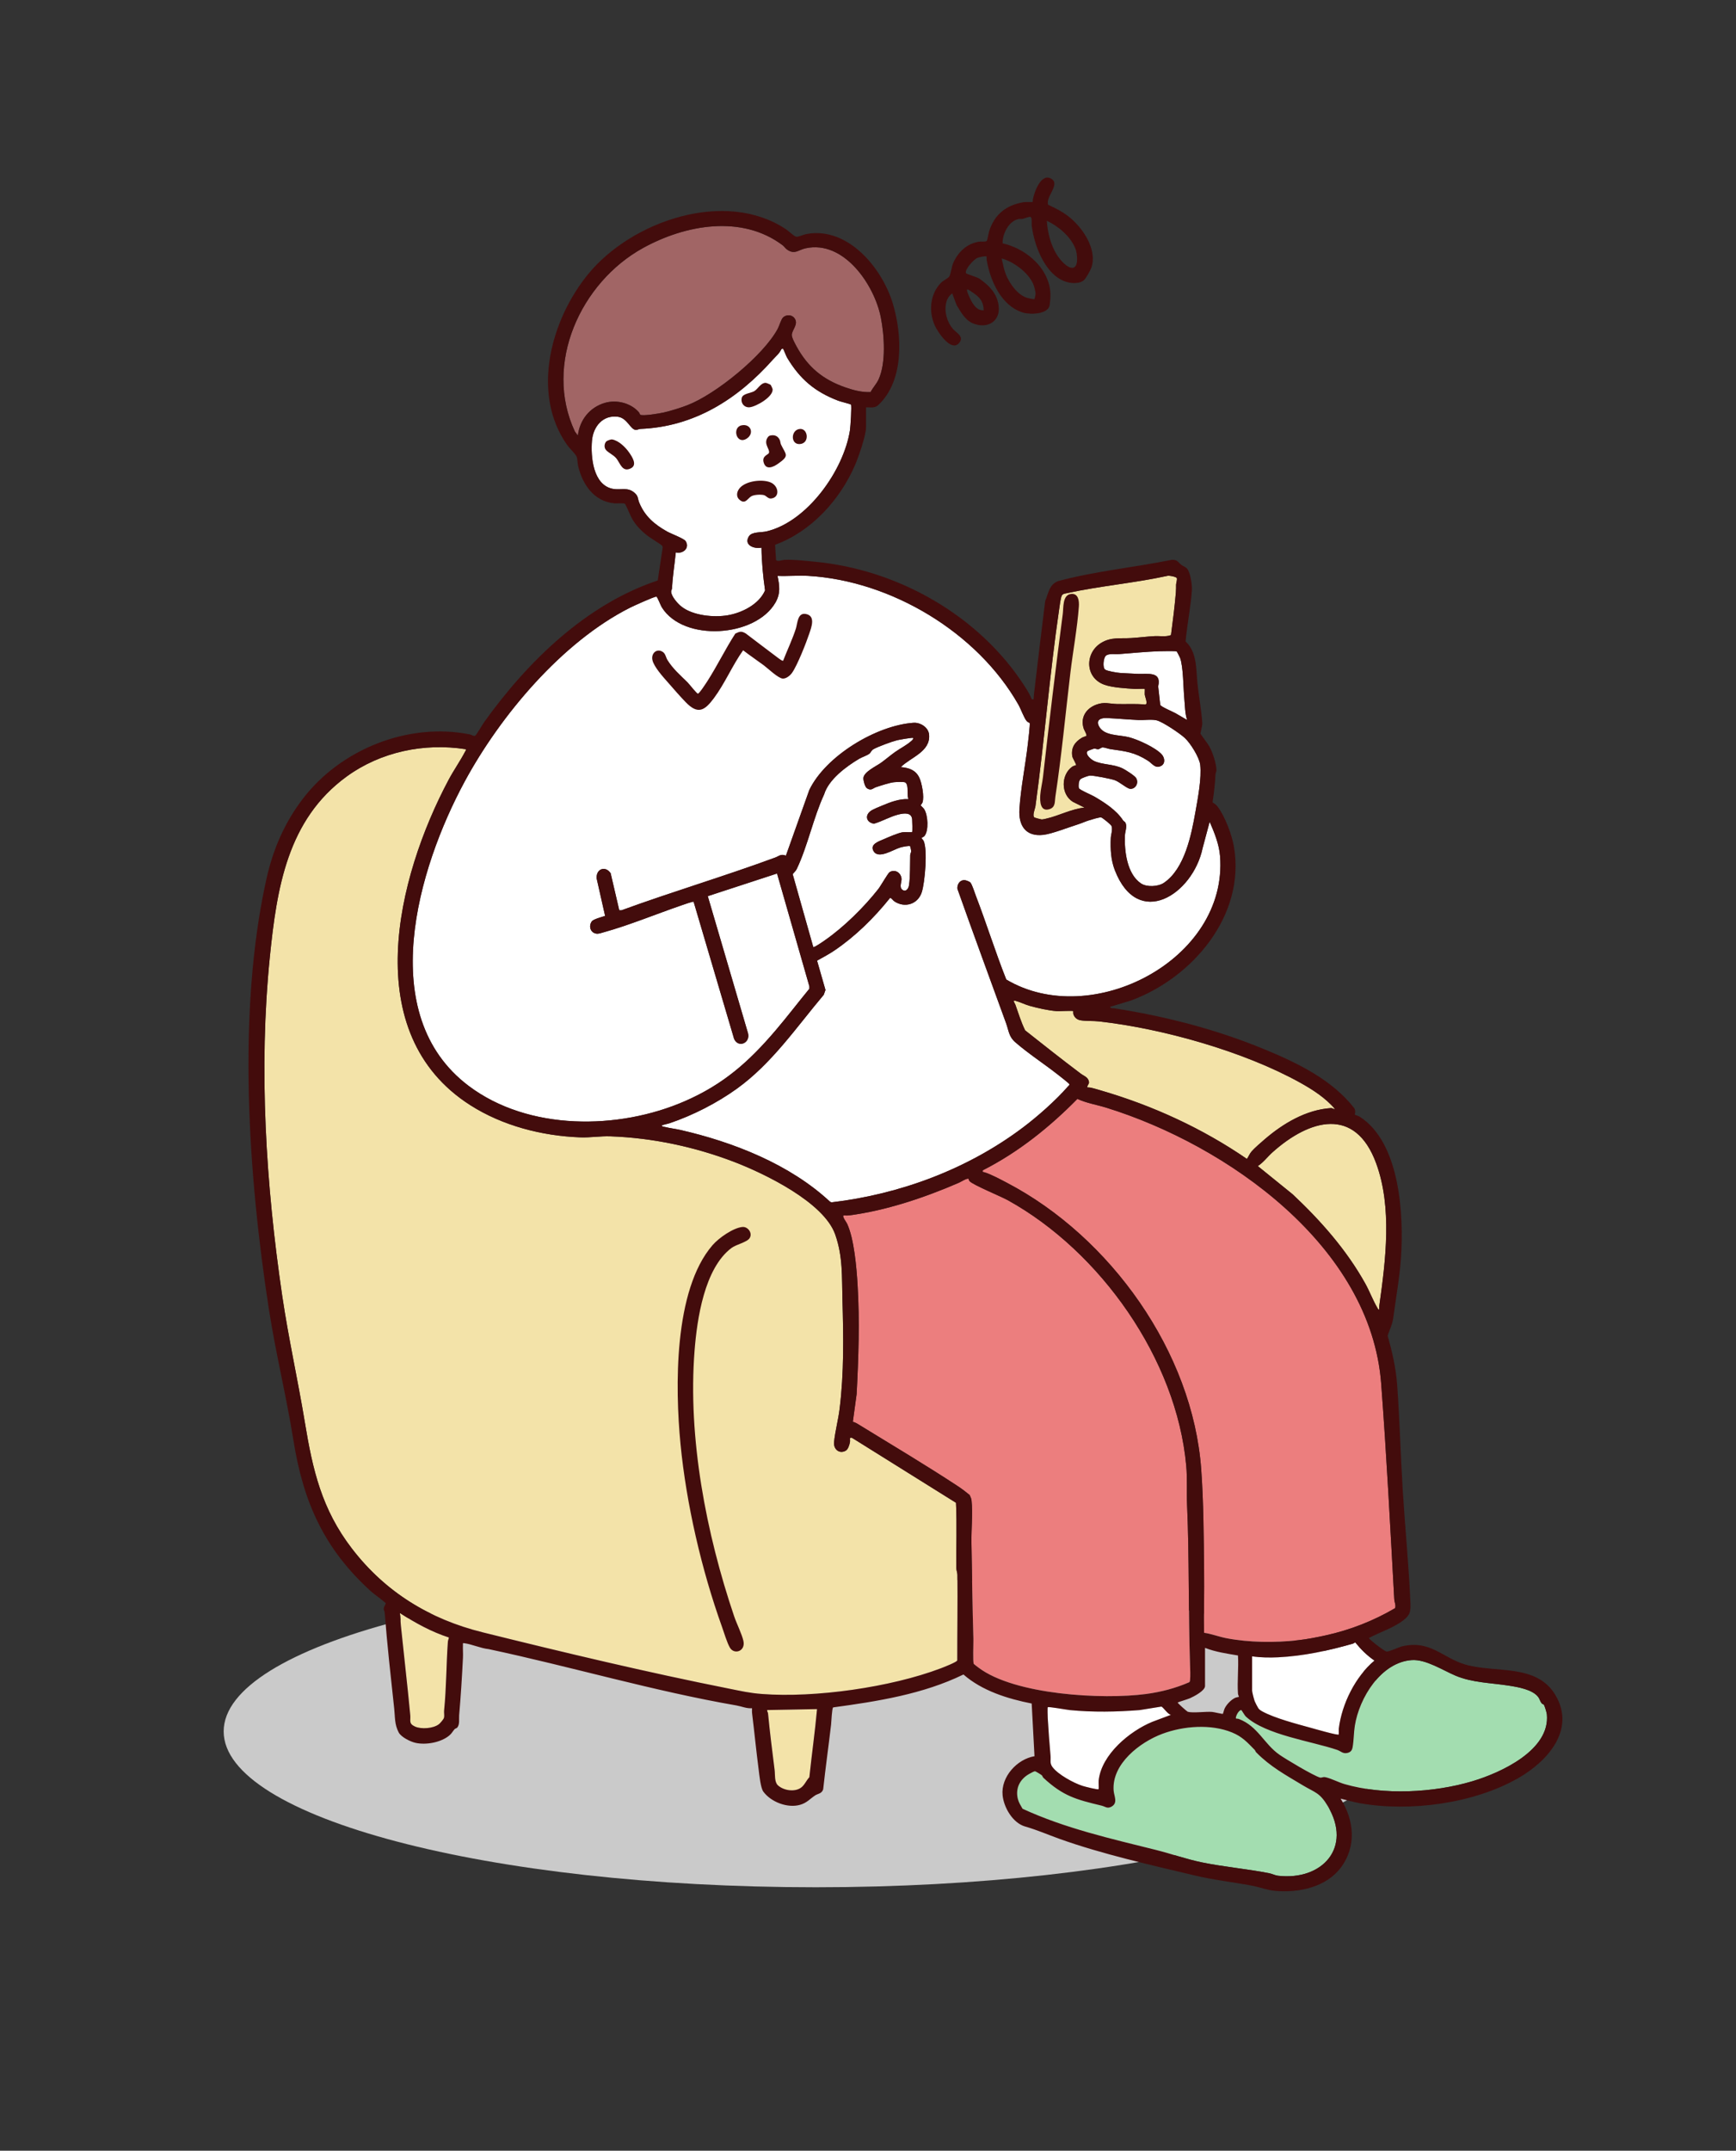
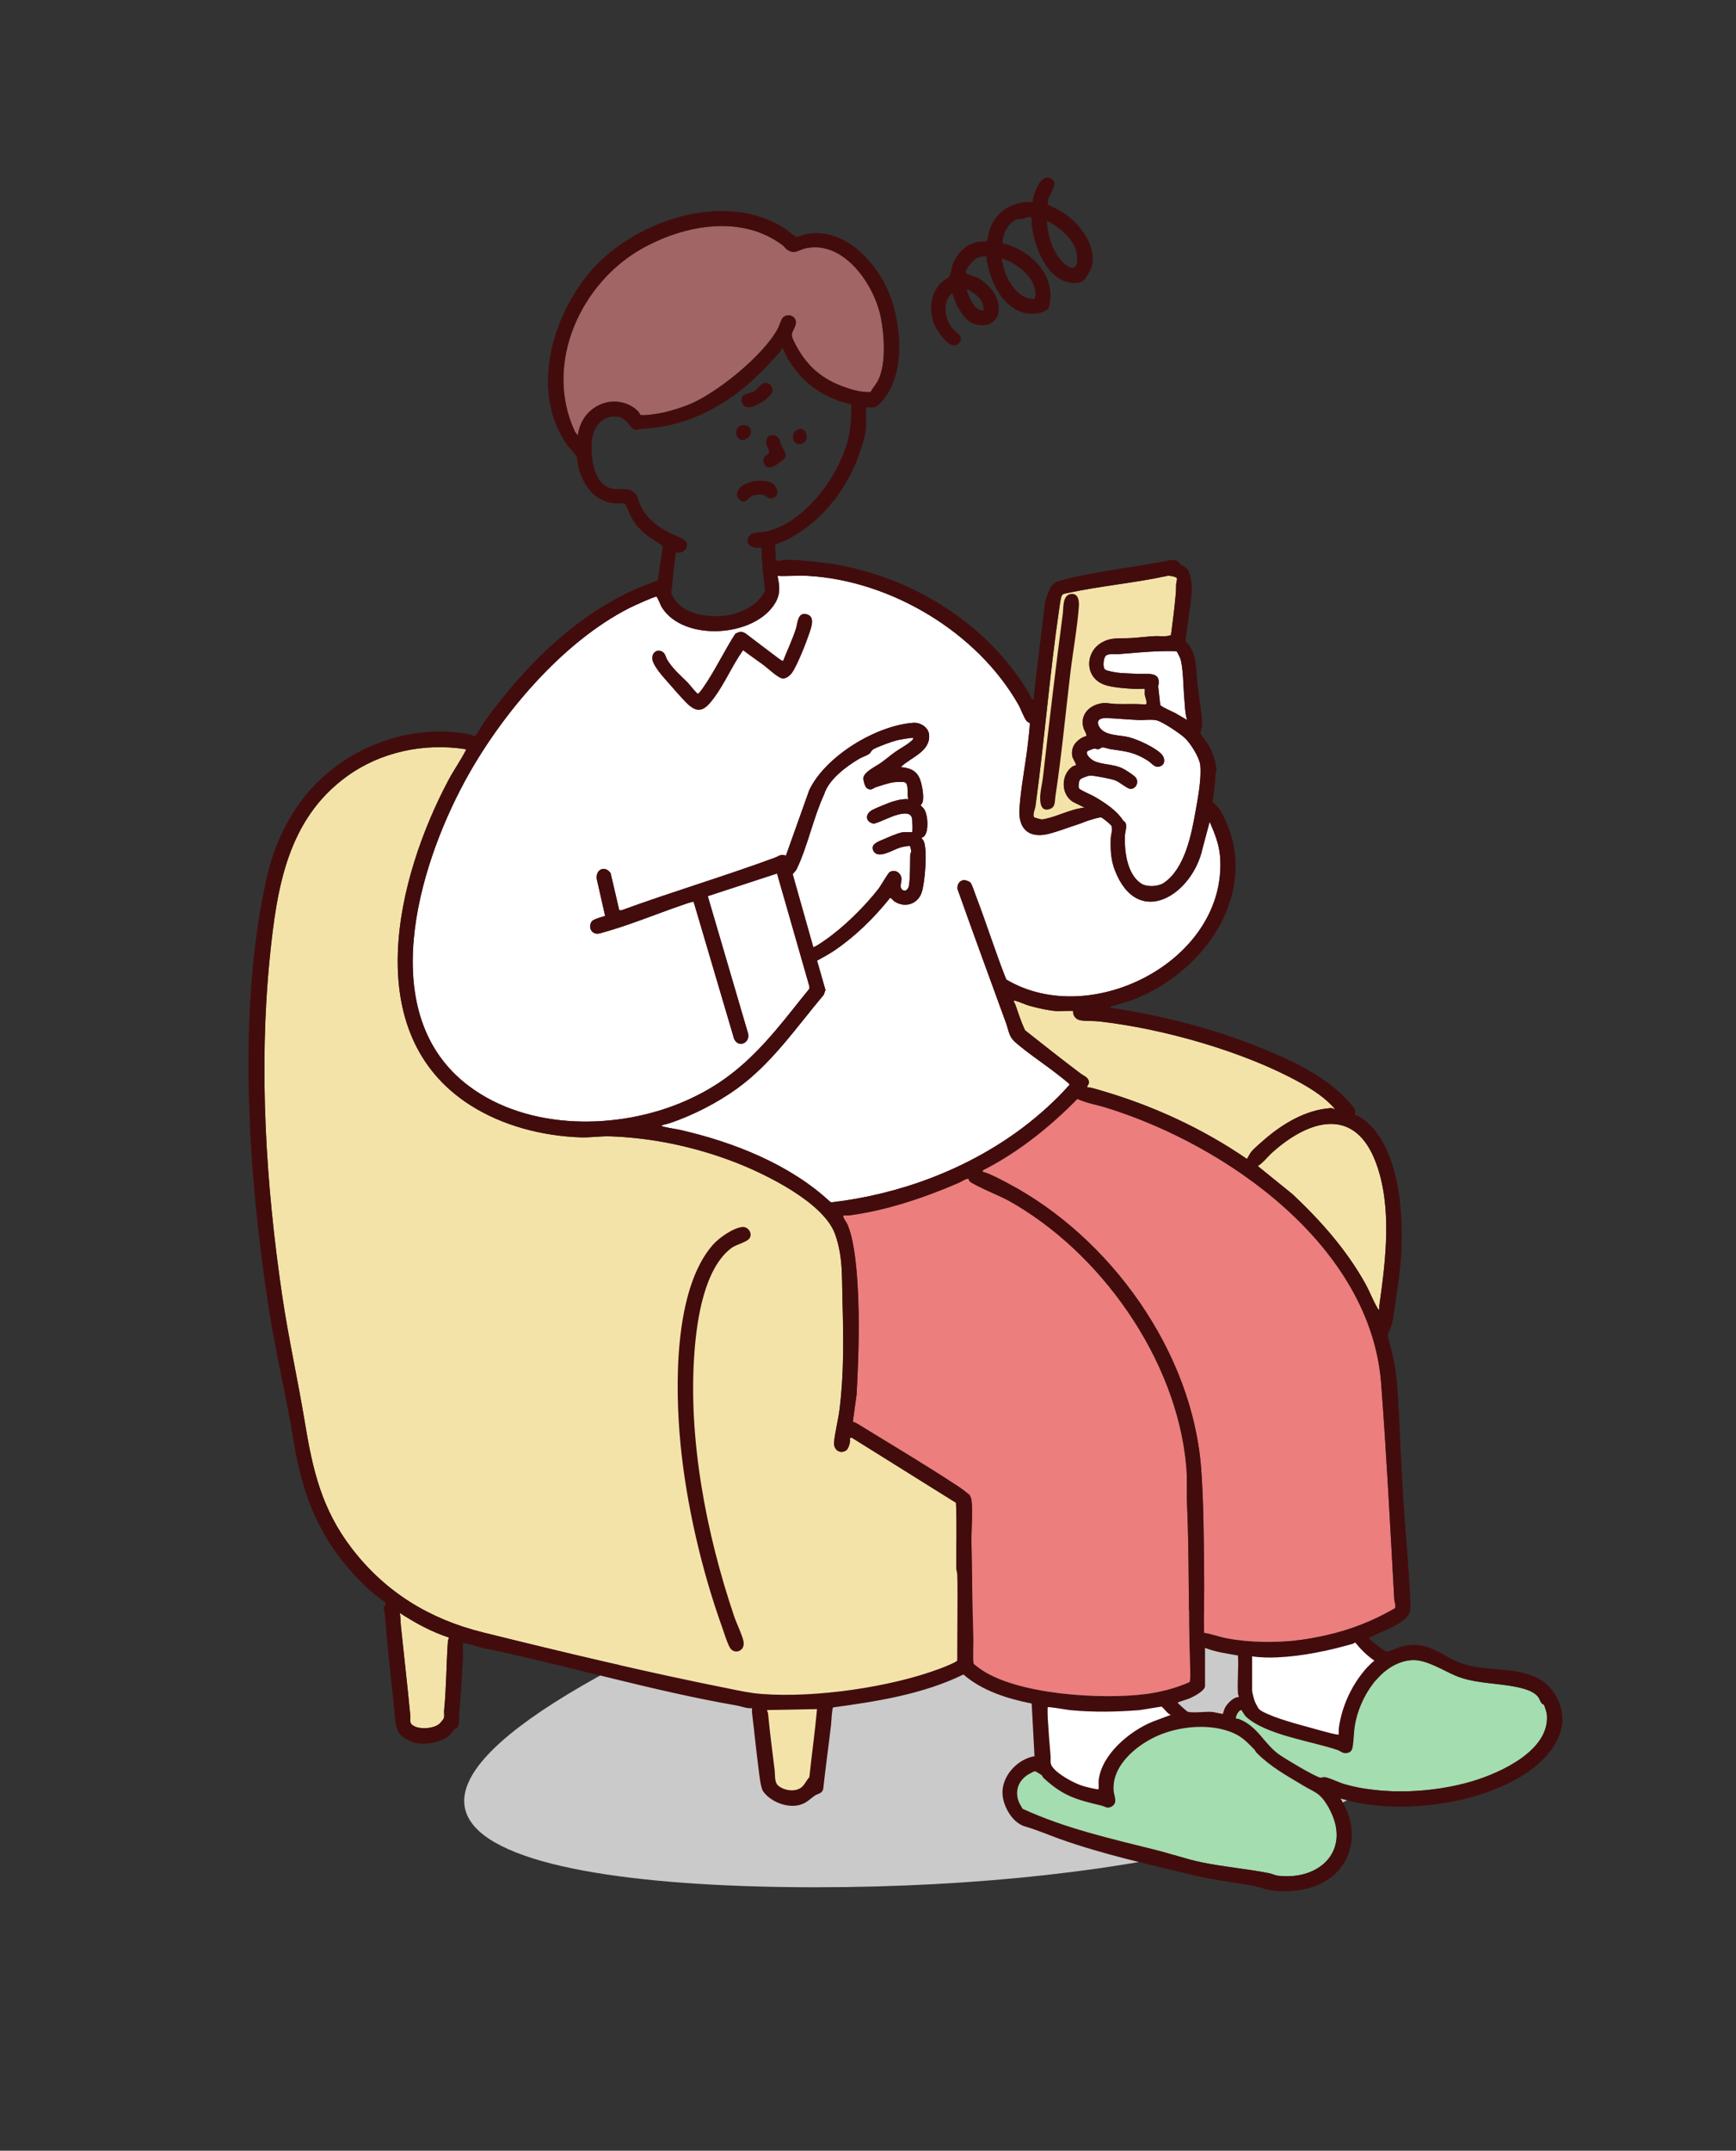
<svg xmlns="http://www.w3.org/2000/svg" width="440" height="545" viewBox="0 0 440 545" fill="none">
  <rect x="0" y="0" width="440" height="545" fill="#333333" stroke="none" />
  <mask id="mask0_269_5554" style="mask-type:alpha" maskUnits="userSpaceOnUse" x="0" y="0" width="440" height="545">
    <rect width="440" height="545" rx="10" fill="black" />
  </mask>
  <g mask="url(#mask0_269_5554)">
-     <path d="M206.761 478.239C289.643 478.239 356.831 460.557 356.831 438.746C356.831 416.935 289.643 399.253 206.761 399.253C123.88 399.253 56.691 416.935 56.691 438.746C56.691 460.557 123.88 478.239 206.761 478.239Z" fill="#CACACA" />
+     <path d="M206.761 478.239C289.643 478.239 356.831 460.557 356.831 438.746C356.831 416.935 289.643 399.253 206.761 399.253C56.691 460.557 123.88 478.239 206.761 478.239Z" fill="#CACACA" />
    <path d="M220.653 99.352C221.185 98.297 222.151 97.282 222.648 96.218C224.618 92.004 224.136 84.979 223.255 80.476C221.633 72.173 213.877 60.765 204.151 62.924C202.335 63.327 201.399 64.611 199.459 63.222C199.051 62.934 198.762 62.451 198.374 62.158C187.981 54.337 173.708 56.939 163.006 62.83C147.16 71.546 137.698 92.233 145.703 109.347L146.464 110.377C146.926 106.417 149.459 103.208 153.329 102.083C156.265 101.233 159.807 102.098 161.872 104.402C162.066 104.621 162.215 105.059 162.255 105.088C162.842 105.506 167.22 104.76 168.195 104.536C170.041 104.113 172.449 103.362 174.22 102.68C181.389 99.929 193.474 90.103 197.111 83.327C197.509 82.586 197.956 81.019 198.384 80.541C199.23 79.601 200.802 79.685 201.469 80.785C202.33 82.203 200.832 83.496 200.688 84.77C200.603 85.486 201.509 87.088 201.882 87.775C204.743 93.014 208.553 96.173 214.185 98.143C216.25 98.865 218.459 99.457 220.658 99.357L220.653 99.352Z" fill="#A16565" />
-     <path d="M198.485 88.406C198.455 88.372 198.132 88.292 198.002 88.561C197.495 89.62 196.604 90.312 195.863 91.153C186.997 101.118 176.007 108.138 162.321 108.69C161.908 108.705 161.535 108.964 161.147 108.939C159.754 108.859 159.002 105.924 156.589 105.606C152.773 105.098 150.331 108.123 150.032 111.675C149.689 115.73 150.296 122.879 155.276 123.869C157.306 124.272 159.012 123.352 160.758 124.829C161.858 125.76 161.555 126.257 162.022 127.387C163.445 130.844 165.863 132.879 169.052 134.68C170.042 135.237 173.361 136.466 173.773 137.118C174.883 138.869 173.127 140.422 171.281 139.979C170.962 143.053 170.48 146.088 170.306 149.148C170.291 149.382 170.107 149.631 170.102 149.884C170.097 151.103 171.778 152.974 172.704 153.705C175.614 156.009 180.928 156.521 184.47 155.909C188.012 155.297 192.366 153.178 193.903 149.606C193.395 146.009 193.042 142.397 193.002 138.78C191.122 139.158 188.455 138.143 189.793 135.929C190.535 134.705 192.873 134.984 194.256 134.66C204.614 132.237 213.843 119.173 215.42 109.038C215.555 108.178 215.913 102.725 215.669 102.506C215.545 102.397 212.997 101.755 212.455 101.546C206.52 99.277 202.749 96.078 199.495 90.635C199.211 90.158 198.639 88.581 198.495 88.411L198.485 88.406Z" fill="white" />
    <path d="M260.989 183.208C260.944 183.149 260.477 183.044 260.193 182.691C259.482 181.79 258.765 179.701 258.118 178.561C247.706 160.243 225.85 147.148 204.825 145.929C202.287 145.78 199.611 146.049 197.064 145.934C197.601 148.432 197.855 150.407 196.541 152.696C191.472 161.512 173.228 162.726 167.74 153.895C167.437 153.407 166.616 151.248 166.372 151.193C165.944 151.099 160.496 153.581 159.661 154.004C142.471 162.681 126.835 181.288 117.775 198.044C105.874 220.054 94.904 257.174 118.79 275.174C133.949 286.597 156.79 286.393 173.666 279.005C183.392 274.751 189.81 269.049 196.581 261.104C199.511 257.666 202.268 254.044 205.138 250.552V249.94L196.944 221.353L179.392 227.089L189.601 261.875C190.183 264.308 187.143 265.641 186.064 263.263L175.805 228.522C175.651 228.368 173.044 229.308 172.581 229.467C166.282 231.631 159.417 234.472 153.078 236.223C152.481 236.388 151.75 236.681 151.163 236.596C149.606 236.368 149.133 234.641 150.014 233.452C150.407 232.925 152.651 232.333 153.367 232.094L151.233 222.651C150.994 220.213 153.402 219.263 154.77 221.273L156.954 230.666H157.531C170.412 225.96 183.601 222.059 196.462 217.313C197.491 216.935 197.885 216.318 199.193 216.825L205.118 200.193C209.258 191.561 222.133 183.805 231.536 183.158C233.258 183.039 235.307 184.308 235.482 186.144C235.895 190.482 230.78 191.92 228.312 194.387C230.342 194.561 232.029 195.099 232.974 197.004C233.661 198.387 234.307 201.974 233.81 203.348C233.71 203.621 233.357 204.004 233.352 204.054C233.352 204.144 234.059 204.766 234.238 205.044C235.198 206.547 235.452 210.512 234.283 211.88C234.108 212.084 233.561 212.263 233.561 212.407C233.561 212.452 233.964 212.82 234.089 213.074C235.148 215.258 234.432 223.582 233.631 226.084C232.646 229.159 229.298 230.179 226.651 228.387C226.307 228.154 225.924 227.472 225.571 227.562C221.526 232.606 216.815 237.258 211.447 240.89C210.054 241.83 208.526 242.631 207.089 243.432L209.218 250.86L208.79 252.079C201.82 260.353 195.641 269.492 186.765 275.88C181.735 279.502 175.611 282.636 169.73 284.622C169.064 284.845 168.337 284.925 167.69 285.209C167.909 285.567 168.203 285.497 168.516 285.577C169.825 285.905 171.198 286.049 172.516 286.353C185.954 289.437 200.258 295.074 210.412 304.552L210.775 304.676C228.188 302.627 245.332 296.229 259.327 285.671C263.064 282.855 267.616 278.821 270.681 275.308C270.83 275.139 271.094 275.015 271.029 274.726C270.989 274.542 268.551 272.651 268.153 272.338C264.686 269.612 260.586 266.95 257.308 264.089C255.671 262.656 255.696 261.213 254.984 259.253C250.865 247.92 246.691 236.611 242.666 225.248C242.541 224.149 243.233 223.014 244.417 223.019C244.77 223.019 245.785 223.397 245.984 223.671C246.452 224.318 247.014 226.164 247.347 227.029C250.039 234.039 252.273 241.233 255.044 248.213C276.656 261.099 311.283 243.164 309.228 216.94C308.989 213.915 307.785 210.975 306.596 208.233L304.81 214.92C302.347 226.671 288.402 235.676 282.546 220.472C281.546 217.875 281.422 215.169 281.531 212.402C281.566 211.492 282.039 210.358 281.735 209.343C281.626 208.974 279.546 207.323 279.138 207.149C278.795 207.004 276.626 207.691 276.044 207.87C275.094 208.159 274.158 208.601 273.243 208.89C270.929 209.611 266.611 211.308 264.452 211.557C259.964 212.079 258.104 209.198 258.377 205.004C258.725 199.666 259.895 193.9 260.516 188.527C260.596 187.82 261.128 183.427 260.974 183.208H260.989Z" fill="white" />
    <path d="M298.23 146.437C298.021 146.148 296.225 145.76 295.767 145.949C287.439 147.76 278.827 148.472 270.513 150.292C270.031 150.397 269.434 150.427 269.16 150.85C268.817 151.372 268.553 153.646 268.439 154.427C266.011 170.969 264.717 187.73 262.439 204.283C262.344 204.964 261.543 206.75 262.205 207.173C262.284 207.223 263.842 207.651 264.001 207.656C264.26 207.666 264.842 207.526 265.14 207.457C268.314 206.745 271.538 204.989 274.867 204.651L271.921 203.183C268.832 201.268 268.886 196.308 271.772 194.278C272.085 194.059 272.683 193.944 272.717 193.91C272.896 193.76 271.837 192.104 271.767 191.636C271.439 189.437 272.424 188.019 274.22 186.944C274.508 186.775 275.289 186.541 275.329 186.502C275.578 186.263 274.802 185.024 274.683 184.661C273.772 181.895 275.19 179.586 277.797 178.586C279.882 177.785 281.135 178.347 283.09 178.402C285.449 178.472 287.797 178.288 290.135 178.531C291.12 178.636 290.235 176.671 290.155 176.113C290.105 175.76 290.195 174.631 290.14 174.576C290.051 174.487 288.076 174.611 287.628 174.581C285.369 174.432 281.966 174.258 279.877 173.501C274.951 171.72 274.926 165.467 279.086 162.919C281.613 161.372 283.896 161.86 286.688 161.69C288.638 161.571 290.688 161.302 292.643 161.198C294.021 161.128 295.503 161.447 296.792 160.929C297.27 157.332 297.727 153.715 298.031 150.118C298.1 149.287 298.066 148.875 298.081 148.148C298.091 147.715 298.459 146.75 298.225 146.427L298.23 146.437Z" fill="#F3E3A9" />
    <path d="M298.218 165.068C298.039 164.939 294.442 165.004 293.83 165.024C290.447 165.148 286.959 165.486 283.581 165.75C282.68 165.82 280.894 165.516 280.228 166.218C279.685 166.79 279.392 169.158 280.108 169.685C280.601 170.053 283.088 170.471 283.805 170.521C285.292 170.626 286.869 170.685 288.342 170.76C290.85 170.884 294.471 170.004 293.546 173.934L294.068 178.636C294.322 179.128 297.203 180.327 297.934 180.735L300.874 182.447C300.317 180.71 300.337 178.849 300.168 177.068C299.909 174.367 299.929 168.949 299.088 166.69C299.004 166.461 298.292 165.108 298.218 165.058V165.068Z" fill="white" />
    <path d="M275.608 190.357C275.006 191.203 276.573 192.482 277.27 192.82C279.305 193.81 282.131 193.586 284.469 194.691C285.205 195.039 287.588 196.546 287.956 197.168C288.703 198.422 287.797 199.994 286.449 199.89C285.578 199.82 283.767 198.099 282.444 197.666C281.444 197.338 277.061 196.452 276.19 196.546C275.733 196.596 274.071 197.183 273.792 197.497C273.394 197.944 273.285 199.183 273.459 199.731C273.588 200.144 276.663 201.447 277.325 201.83C279.986 203.377 282.996 205.333 284.638 207.885C284.777 208.099 285.131 208.248 285.245 208.472C285.733 209.422 285.155 210.741 285.116 211.691C284.956 215.611 285.608 221.457 289.185 223.865C290.658 224.855 293.534 224.701 294.991 223.716C300.265 220.159 301.957 211.571 302.996 205.701C303.603 202.273 304.583 197.183 304.2 193.81C303.981 191.91 301.683 188.268 300.28 186.989C298.976 185.8 294.852 183.024 293.25 182.561C292.051 182.218 289.932 182.517 288.578 182.457C285.917 182.342 283.131 182.074 280.469 181.954C279.071 181.895 277.752 182.397 278.494 183.949C279.738 186.541 283.608 186.163 286.131 186.815C288.409 187.402 292.862 189.427 294.439 191.158C295.225 192.019 295.414 193.517 294.26 194.099C292.767 194.85 292.081 193.482 290.932 192.755C287.549 190.606 285.305 190.377 281.439 189.835C280.867 189.755 279.986 189.392 279.499 189.392C279.071 189.392 278.748 189.84 278.305 189.86C277.947 189.88 277.683 189.641 277.235 189.716C277.051 189.745 275.648 190.288 275.593 190.357H275.608Z" fill="white" />
    <path d="M231.429 186.994C231.279 186.855 227.906 187.447 227.364 187.581C226.125 187.885 222.334 189.263 221.314 189.89C220.802 190.208 220.737 190.7 220.299 191.024C219.692 191.477 218.483 191.85 217.747 192.288C214.419 194.263 210.011 197.546 208.871 201.317C206.15 207.198 204.702 214.407 201.951 220.178C201.667 220.77 201.284 221.029 200.906 221.516L206.125 239.984C206.309 240.208 208.702 238.527 209.065 238.273C213.876 234.934 218.966 229.915 222.593 225.303C223.225 224.502 225.046 221.278 225.464 221.014C226.832 220.148 228.404 221.178 228.498 222.715C228.543 223.437 227.871 224.795 228.663 225.437C229.573 226.178 230.26 225.208 230.394 224.303C230.722 222.074 230.638 219.019 230.697 216.701C230.707 216.337 230.926 216.024 230.941 215.73C230.951 215.561 230.732 214.502 230.692 214.452C230.493 214.218 228.702 214.616 228.26 214.735C226.444 215.238 222.697 217.81 221.429 215.715C220.349 213.929 222.792 213.183 224.021 212.646C225.19 212.138 227.568 211.099 228.727 210.905C229.25 210.82 231.095 210.939 231.185 210.855C231.299 210.74 231.23 208.059 231.19 207.626C231.031 205.815 229.155 206.054 227.782 206.382C225.608 206.9 223.653 208.113 221.513 208.725C219.643 208.457 219.07 206.676 220.687 205.497C221.265 205.074 222.862 204.442 223.613 204.128C225.687 203.258 227.946 202.392 230.225 202.501C229.886 201.417 230.185 199.88 229.876 198.909C229.797 198.666 229.618 198.317 229.359 198.238C228.926 198.098 227.095 198.158 226.543 198.223C225.444 198.347 223.19 199.089 222.056 199.462C221.2 199.745 220.827 200.457 219.732 199.75C219.215 199.417 218.797 197.76 218.832 197.168C218.926 195.586 222.105 194.153 223.289 193.297C224.483 192.437 225.608 191.462 226.802 190.606C228.16 189.636 229.847 188.815 231.061 187.7C231.23 187.546 231.608 187.158 231.419 186.984L231.429 186.994Z" fill="white" />
    <path d="M118.054 189.855C107.522 188.203 96.497 190.497 87.86 196.775C72.815 207.72 70.154 225.099 68.392 242.472C65.527 270.736 67.388 300.313 71.532 328.403C73.114 339.129 75.502 349.736 77.258 360.393C79.248 372.497 81.537 382.443 89.174 392.393C97.656 403.448 108.865 410.298 122.343 413.642C142.766 418.711 164.059 423.786 184.706 427.895C187.786 428.507 189.925 429.02 193.124 429.264C206.517 430.293 225.756 427.572 238.413 422.771C239.094 422.512 242.487 421.189 242.617 420.766C242.607 413.537 242.731 406.293 242.657 399.064C242.652 398.477 242.403 398 242.398 397.418C242.333 391.885 242.562 386.313 242.298 380.811L216 364.383C215.119 364.129 215.542 364.741 215.428 365.408C215.298 366.139 214.96 367.293 214.313 367.637C212.671 368.512 211.219 367.194 211.393 365.442C211.661 362.751 212.452 359.801 212.796 357.049C213.94 347.905 213.781 338.587 213.522 329.383C213.358 323.537 213.666 318.487 211.691 312.835C208.841 304.671 193.826 297.412 186.149 294.462C176.134 290.616 165.418 288.333 154.711 287.95C152.129 287.86 149.631 288.303 147.054 288.208C137.373 287.84 127.398 285.293 119.179 280.044C90.766 261.895 100.502 222.367 113.721 197.571C114.99 195.193 116.641 192.84 117.865 190.497C117.98 190.273 118.139 190.178 118.064 189.86L118.054 189.855Z" fill="#F3E3A9" />
    <path d="M271.997 256.218C271.868 256.054 268.495 256.268 267.818 256.218C265.739 256.079 263.052 255.462 261.017 254.9C259.798 254.566 258.47 253.885 257.311 253.591C256.555 253.402 257.231 254.288 257.326 254.536C258.122 256.735 258.784 259.009 259.828 261.104C264.495 264.795 269.172 268.492 273.923 272.069C274.719 272.671 275.903 272.974 276.012 274.273C276.047 274.671 275.381 275.357 275.585 275.542C275.614 275.566 276.117 275.551 276.356 275.601C277.271 275.795 278.261 276.109 279.167 276.372C292.261 280.193 304.809 285.974 316.037 293.681C316.485 293.039 316.694 292.392 317.226 291.77C317.908 290.974 319.709 289.412 320.575 288.671C325.266 284.656 331.027 281.223 337.306 280.795C337.714 280.765 337.958 281.079 338.356 281.034C336.008 278.238 332.634 276.069 329.45 274.308C315.246 266.437 294.704 260.641 278.575 258.83C277.132 258.666 275.231 258.785 273.848 258.546C272.988 258.397 272.311 257.835 272.052 256.994C271.978 256.75 272.047 256.273 271.997 256.218Z" fill="#F3E3A9" />
    <path d="M353.593 407.517C353.851 406.751 353.423 405.985 353.384 405.293C352.374 387.065 351.438 368.801 350.065 350.607C347.438 315.801 311.04 290.179 280.359 280.681C277.946 279.935 275.334 279.532 273.07 278.462C266.03 285.626 258.075 292 249.09 296.557C249.03 297.144 249.065 296.94 249.428 297.044C251.12 297.527 253.677 298.92 255.299 299.771C281.408 313.467 302.304 342.592 304.453 372.348C305.065 380.831 305.085 389.582 305.184 398.109C305.244 403.323 305.115 408.542 305.175 413.751C307.085 414.03 308.931 414.761 310.841 415.129C316.622 416.244 323.09 416.284 328.906 415.652C331.254 415.398 333.707 414.915 336.015 414.408C342.195 413.05 348.15 410.711 353.588 407.517H353.593Z" fill="#EC7E7E" />
    <path d="M349.574 331.885C349.574 331.537 349.544 331.179 349.594 330.831C351.216 319.388 352.883 305.975 348.808 294.825C343.5 280.303 331.902 283.582 322.489 292.024C321.236 293.149 320.206 294.582 318.793 295.487L327.629 302.641C334.703 309.288 341.291 316.726 346.047 325.278C347.121 327.214 347.947 329.442 349.057 331.338C349.186 331.552 349.281 331.865 349.579 331.89L349.574 331.885Z" fill="#F3E3A9" />
    <path d="M245.488 298.726C245.125 298.467 243.533 299.497 243.05 299.706C234.398 303.457 224.458 306.821 215.06 308C214.742 308.039 213.811 307.97 213.767 308.02C213.448 308.338 214.503 309.671 214.692 310.079C216.488 313.92 217.095 321.248 217.354 325.557C217.911 334.736 217.597 344.109 217.115 353.259L216.155 360.288C216.851 360.443 217.523 360.91 218.14 361.293C226.279 366.283 234.767 371.343 242.722 376.572C243.791 377.274 244.777 378.03 245.762 378.841C245.961 379.318 246.18 379.677 246.239 380.224C246.583 383.448 246.16 387.617 246.219 390.985C246.359 399.055 246.468 407.254 246.712 415.314C246.742 416.348 246.528 421.234 246.816 421.652C246.861 421.717 247.811 422.443 248.02 422.597C257.175 429.508 279.493 430.731 290.488 429.264C294.224 428.766 297.921 427.806 301.369 426.304C301.558 426.194 301.578 426.02 301.608 425.826C301.752 424.791 301.652 422.876 301.613 421.751C301.165 408.343 301.458 394.831 300.871 381.438C300.727 378.169 300.956 374.726 300.652 371.388C298.205 344.393 278.896 317.139 255.463 304.154C253.592 303.119 246.637 300.288 245.742 299.308C245.578 299.129 245.528 298.761 245.493 298.731L245.488 298.726Z" fill="#EC7E7E" />
    <path d="M113.761 414.95C109.343 413.523 105.228 411.254 101.348 408.741C101.512 409.796 101.497 410.906 101.601 411.945C102.373 419.483 103.268 427.09 103.98 434.632C104.114 436.04 103.522 436.747 105.164 437.508C106.756 438.239 109.83 438.025 111.253 436.911C111.586 436.647 112.417 435.677 112.517 435.314C112.676 434.732 112.497 434.045 112.557 433.443C113.144 427.652 113.099 421.821 113.512 416.015C113.542 415.627 113.736 415.319 113.761 414.95Z" fill="#F3E3A9" />
    <path d="M317.348 419.726V428.438C317.348 428.781 317.845 430.687 318.009 431.114C318.134 431.428 318.721 432.567 318.905 432.846C319.169 433.239 319.557 433.478 319.96 433.697C323.039 435.378 328.601 436.846 332.089 437.801C332.93 438.03 339.044 439.801 339.303 439.537C339.358 439.483 339.278 438.353 339.323 438.005C340.119 431.711 343.517 424.871 348.373 420.801C346.497 419.532 344.915 417.935 343.487 416.184C343.278 416.264 343.109 416.443 342.895 416.507C336.701 418.284 330.358 419.657 323.92 419.97C321.79 420.075 319.437 420.035 317.348 419.726Z" fill="white" />
    <path d="M391.281 431.955C391.191 431.851 390.907 431.826 390.763 431.652C390.355 431.159 390.236 430.547 389.917 430.099C388.499 428.119 384.644 427.492 382.375 427.139C377.853 426.433 373.171 426.413 368.907 424.617C365.678 423.254 361.38 420.423 357.798 420.676C349.992 421.229 344.509 430.268 343.39 437.298C343.106 439.089 343.141 440.965 342.833 442.711C342.683 443.572 342.33 444.02 341.464 444.214C340.34 444.463 339.877 443.761 338.887 443.423C332.44 441.229 320.842 439.652 315.793 435.01C315.41 434.657 314.708 433.343 314.604 433.343C313.857 433.343 313.007 435.283 313.29 435.487C313.32 435.507 313.768 435.512 314.007 435.602C318.813 437.423 320.375 441.94 324.29 444.662C325.987 445.841 332.833 449.925 334.529 450.433C334.927 450.552 335.28 450.254 335.788 450.328C337.032 450.512 339.305 451.672 340.733 452.084C350.644 454.97 363.36 454.313 373.201 451.368C380.385 449.219 392.962 443.492 392.057 434.408C392.012 433.975 391.504 432.229 391.271 431.965L391.281 431.955Z" fill="#A3DDB0" />
    <path d="M296.821 434.527C296.045 434.572 294.762 432.483 294.329 432.458L288.836 433.343C282.966 433.806 277.03 433.915 271.16 433.343C270.378 433.269 265.752 432.418 265.558 432.622C265.463 432.721 265.528 434.955 265.553 435.373C265.727 438.537 265.985 441.776 266.259 444.93C266.359 446.055 266.01 446.786 266.752 447.781C268.16 449.677 272.135 451.841 274.388 452.557C274.946 452.736 278.264 453.592 278.448 453.388C278.523 453.304 278.413 451.582 278.463 451.134C279.209 444.572 286.299 438.692 292.055 436.318L296.826 434.527H296.821Z" fill="white" />
    <path d="M207.087 433.095L194.435 433.334C194.39 433.642 194.634 433.896 194.659 434.179C195.122 438.985 195.724 443.727 196.326 448.503C196.485 449.757 196.236 451.568 197.176 452.423C198.614 453.732 201.395 454.17 203.012 453.01C203.928 452.354 204.356 451.17 205.132 450.359C205.744 444.592 206.555 438.871 207.082 433.09L207.087 433.095Z" fill="#F3E3A9" />
    <path d="M317.999 443.423C316.138 441.537 314.865 440.079 312.263 439.015C306.9 436.816 299.964 437.358 294.611 439.353C288.91 441.477 281.73 446.985 282.253 453.751C282.362 455.184 283.442 456.94 281.611 457.866C280.601 458.373 280.109 457.776 279.168 457.552C272.706 456.005 269.452 455.129 264.467 450.522C264.258 450.328 264.203 450.01 264.054 449.871C263.89 449.716 262.477 448.846 262.332 448.846C262.054 448.846 261.173 449.343 260.855 449.522C258.492 450.841 257.312 453.174 257.969 455.836C258.198 456.771 258.696 457.522 259.163 458.343C269.919 463.308 281.536 465.925 292.994 468.786C296.91 469.766 300.646 471.124 304.636 471.94C310.283 473.095 316.039 473.577 321.701 474.687C322.407 474.826 323.183 475.239 323.925 475.323C335.148 476.602 342.79 468.159 336.542 457.691C334.462 454.204 333.357 454.303 330.158 452.383C325.89 449.821 321.915 447.652 318.407 444.074C318.203 443.871 318.143 443.572 317.994 443.418L317.999 443.423Z" fill="#A3DDB0" />
    <path d="M219.498 103.208V108.342C219.498 110.312 217.602 115.79 216.751 117.77C212.931 126.655 205.647 134.685 196.448 138.053L196.692 141.894C197.04 142.422 198.239 141.894 198.841 141.869C201.244 141.755 204.105 142.118 206.508 142.342C227.597 144.322 248.204 156.004 259.702 173.884C260.359 174.904 261.09 176.098 261.513 177.208C262.01 177.228 261.971 177.317 261.99 176.855C262.025 176.014 262.12 175.467 262.214 174.685C263.095 167.228 263.971 159.77 264.906 152.312C265.772 150.307 265.891 148.128 268.194 147.248C277.592 144.73 287.398 143.795 296.956 141.869C298.463 141.765 298.528 142.466 299.473 143.183C300.055 143.621 300.637 143.631 301.1 144.417C301.762 145.531 302.185 148.337 302.09 149.646C301.787 153.874 300.881 158.297 300.493 162.541C303.468 165.337 303.115 169.556 303.513 173.277C303.856 176.496 304.483 179.81 304.717 183.049C304.787 183.974 304.234 185.75 304.264 185.889C304.304 186.083 306.165 188.511 306.508 189.138C307.359 190.705 308.309 193.457 308.309 195.233C308.309 195.596 308.085 195.909 308.07 196.203C307.971 198.601 307.692 200.944 307.324 203.322C307.831 203.646 308.264 203.934 308.637 204.432C310.503 206.909 312.244 211.571 312.762 214.631C315.697 232.009 302.229 247.8 286.637 253.541L281.324 255.148C281.622 255.611 282 255.447 282.393 255.507C295.408 257.522 308.294 260.86 320.463 265.89C328.792 269.328 337.632 273.586 343.244 280.82C343.737 281.626 343.319 282.412 343.379 282.472C343.428 282.522 344.334 282.785 344.652 282.994C354.901 289.581 355.841 307.989 355.075 318.89C354.722 323.895 353.792 328.94 353.14 333.905C352.926 335.542 352.224 336.92 351.707 338.457C352.846 342.502 353.807 346.651 354.115 350.865C354.767 359.771 354.986 368.701 355.533 377.612C356.105 386.895 357.035 396.239 357.453 405.527C357.558 407.856 357.692 409.04 355.762 410.532C353.175 412.532 349.807 413.557 346.946 415.084C347.17 415.572 350.881 418.418 351.409 418.512C351.996 418.617 354.548 417.373 355.473 417.164C362.647 415.567 365.568 420.114 371.473 421.826C379.006 424.005 389.384 421.517 394.17 429.443C399.493 438.254 392.249 446.323 384.822 450.577C373.553 457.025 357.424 459.194 344.707 456.95C343.045 456.657 341.423 456.159 339.787 455.786C343.21 461.239 343.876 467.826 339.891 473.194C336.16 478.219 329.205 479.697 323.214 479.159C321.2 478.98 319.135 478.169 317.17 477.806C312.344 476.911 307.602 476.393 302.782 475.244C291.677 472.597 279.269 469.821 268.592 465.995C265.568 464.91 262.906 463.726 259.811 462.841C256.697 461.945 254.423 458.04 254.115 454.93C253.652 450.294 257.747 445.781 262.199 445.03L261.488 431.681C255.393 430.477 248.921 428.463 244.194 424.323C233.965 429.313 222.378 431.139 211.169 432.662C210.846 432.885 210.727 436.318 210.642 437.03C210.005 442.497 209.234 447.92 208.642 453.413C208.279 454.557 207.279 454.512 206.607 454.96C205.274 455.851 204.508 456.851 202.786 457.348C199.622 458.259 195.403 456.647 193.468 454C192.776 453.055 192.468 449.831 192.294 448.493C191.672 443.736 191.209 438.935 190.622 434.169C190.567 433.736 190.612 433.303 190.607 432.871C189.254 432.99 187.955 432.398 186.652 432.169C165.707 428.547 144.662 422.323 123.836 417.89C121.826 417.686 119.617 416.652 117.687 416.398C117.239 416.338 117.348 416.398 117.333 416.751C117.284 417.866 117.398 418.99 117.338 420.104C117.095 424.93 116.796 429.841 116.373 434.652C116.289 435.607 116.592 437.03 115.841 437.821C115.706 437.965 115.378 437.99 115.179 438.224C114.721 438.761 114.488 439.279 113.871 439.786C111.741 441.557 107.975 442.234 105.328 441.647C104.02 441.358 101.687 440.209 101.05 439.005C99.975 436.965 100.149 435.139 99.915 432.98C99.04 424.856 98.129 416.811 97.507 408.657C97.483 408.348 97.269 408.04 97.269 407.681C97.264 407.089 97.816 406.537 97.756 406.268C97.701 406.045 94.677 403.841 94.179 403.393C82.194 392.602 76.88 380.731 74.368 364.965C72.617 353.97 69.91 343.054 68.189 331.995C62.91 298.064 60.03 256.387 67.522 222.755C69.189 215.278 72.085 208.511 76.766 202.397C86.338 189.894 103.423 182.979 119.075 186.098C119.498 186.183 120.139 186.646 120.448 186.422C120.821 186.148 122.264 183.611 122.731 182.964C133.692 167.68 148.517 153.148 166.707 147.098L167.94 138.884C167.99 138.665 167.93 138.496 167.831 138.302C167.722 138.088 164.722 136.238 164.139 135.785C162.577 134.561 161.289 133.267 160.259 131.551C159.891 130.939 158.582 127.795 158.408 127.67C158.045 127.417 156.314 127.611 155.667 127.546C150.498 127.029 147.637 122.745 146.522 118.073C146.363 117.402 146.388 116.198 146.105 115.626C145.786 114.989 144.289 113.526 143.736 112.745C134.517 99.655 139.652 80.954 149.09 69.441C160.11 55.998 183.851 47.794 199.289 58.143C199.881 58.541 201.259 59.889 201.766 59.978C202.368 60.083 203.662 59.441 204.358 59.312C214.806 57.337 223.493 67.799 226.249 76.78C228.702 84.775 229.219 96.481 222.612 102.635C221.682 103.501 220.667 103.178 219.498 103.222V103.208ZM220.657 99.352C221.189 98.297 222.154 97.282 222.652 96.218C224.622 92.004 224.14 84.979 223.259 80.476C221.637 72.173 213.881 60.765 204.154 62.924C202.339 63.327 201.403 64.61 199.463 63.222C199.055 62.934 198.766 62.451 198.378 62.158C187.985 54.337 173.712 56.939 163.01 62.829C147.164 71.546 137.702 92.232 145.707 109.347L146.468 110.377C146.93 106.417 149.463 103.208 153.333 102.083C156.269 101.232 159.811 102.098 161.876 104.402C162.07 104.62 162.219 105.058 162.259 105.088C162.846 105.506 167.224 104.76 168.199 104.536C170.045 104.113 172.453 103.362 174.224 102.68C181.393 99.929 193.478 90.103 197.115 83.327C197.513 82.586 197.96 81.018 198.388 80.541C199.234 79.6 200.806 79.685 201.473 80.785C202.334 82.203 200.836 83.496 200.692 84.77C200.607 85.486 201.513 87.088 201.886 87.775C204.746 93.013 208.557 96.173 214.189 98.143C216.254 98.864 218.463 99.456 220.662 99.357L220.657 99.352ZM198.493 88.406C198.463 88.372 198.14 88.292 198.01 88.561C197.503 89.62 196.612 90.312 195.871 91.153C187.005 101.118 176.015 108.138 162.328 108.69C161.916 108.705 161.542 108.964 161.154 108.939C159.761 108.859 159.01 105.924 156.597 105.606C152.781 105.098 150.338 108.123 150.04 111.675C149.697 115.73 150.304 122.879 155.284 123.869C157.314 124.272 159.02 123.352 160.766 124.83C161.866 125.76 161.562 126.257 162.03 127.387C163.453 130.844 165.871 132.879 169.06 134.68C170.05 135.238 173.368 136.466 173.781 137.118C174.891 138.869 173.134 140.422 171.289 139.979C170.97 143.053 170.488 146.088 170.314 149.148C170.299 149.382 170.115 149.631 170.11 149.884C170.105 151.103 171.786 152.974 172.712 153.705C175.622 156.009 180.935 156.521 184.478 155.909C188.02 155.297 192.373 153.178 193.911 149.606C193.403 146.009 193.05 142.397 193.01 138.78C191.13 139.158 188.463 138.143 189.801 135.929C190.542 134.705 192.881 134.984 194.264 134.66C204.622 132.238 213.851 119.173 215.428 109.038C215.562 108.178 215.921 102.725 215.677 102.506C215.552 102.397 213.005 101.755 212.463 101.546C206.528 99.277 202.756 96.078 199.503 90.635C199.219 90.158 198.647 88.581 198.503 88.412L198.493 88.406ZM260.99 183.208C260.946 183.148 260.478 183.044 260.194 182.69C259.483 181.79 258.767 179.7 258.12 178.561C247.707 160.243 225.851 147.148 204.826 145.929C202.289 145.78 199.612 146.049 197.065 145.934C197.602 148.432 197.856 150.407 196.542 152.695C191.473 161.511 173.229 162.725 167.741 153.894C167.438 153.407 166.617 151.248 166.373 151.193C165.945 151.098 160.498 153.581 159.662 154.004C142.473 162.68 126.836 181.287 117.776 198.044C105.876 220.054 94.905 257.173 118.791 275.173C133.95 286.596 156.791 286.392 173.667 279.004C183.393 274.751 189.811 269.049 196.582 261.104C199.513 257.666 202.269 254.044 205.14 250.551V249.939L196.945 221.352L179.393 227.089L189.602 261.875C190.184 264.308 187.144 265.641 186.065 263.263L175.806 228.521C175.652 228.367 173.045 229.308 172.582 229.467C166.284 231.631 159.418 234.472 153.08 236.223C152.483 236.387 151.751 236.681 151.164 236.596C149.607 236.367 149.134 234.641 150.015 233.452C150.408 232.924 152.652 232.332 153.368 232.094L151.234 222.651C150.995 220.213 153.403 219.263 154.771 221.273L156.955 230.666H157.532C170.413 225.959 183.602 222.059 196.463 217.312C197.493 216.934 197.886 216.317 199.194 216.825L205.12 200.193C209.259 191.561 222.135 183.805 231.538 183.158C233.259 183.039 235.309 184.307 235.483 186.143C235.896 190.482 230.781 191.919 228.314 194.387C230.344 194.561 232.03 195.098 232.975 197.004C233.662 198.387 234.309 201.974 233.811 203.347C233.712 203.621 233.358 204.004 233.354 204.054C233.354 204.143 234.06 204.765 234.239 205.044C235.199 206.546 235.453 210.511 234.284 211.88C234.11 212.084 233.562 212.263 233.562 212.407C233.562 212.452 233.965 212.82 234.09 213.074C235.15 215.258 234.433 223.581 233.632 226.084C232.647 229.158 229.299 230.178 226.652 228.387C226.309 228.153 225.926 227.472 225.572 227.561C221.528 232.606 216.816 237.258 211.448 240.89C210.055 241.83 208.528 242.631 207.09 243.432L209.219 250.86L208.791 252.079C201.821 260.352 195.642 269.492 186.766 275.88C181.736 279.502 175.612 282.636 169.731 284.621C169.065 284.845 168.338 284.925 167.692 285.208C167.911 285.566 168.204 285.497 168.518 285.576C169.826 285.905 171.199 286.049 172.518 286.353C185.955 289.437 200.259 295.074 210.413 304.552L210.776 304.676C228.189 302.626 245.334 296.228 259.329 285.671C263.065 282.855 267.617 278.82 270.682 275.308C270.831 275.139 271.095 275.014 271.03 274.726C270.99 274.542 268.553 272.651 268.155 272.338C264.687 269.611 260.587 266.949 257.309 264.089C255.672 262.656 255.697 261.213 254.985 259.253C250.866 247.92 246.692 236.611 242.667 225.248C242.543 224.148 243.234 223.014 244.418 223.019C244.771 223.019 245.786 223.397 245.985 223.671C246.453 224.317 247.015 226.163 247.349 227.029C250.04 234.039 252.274 241.233 255.045 248.213C276.657 261.099 311.284 243.163 309.229 216.939C308.991 213.914 307.787 210.974 306.597 208.233L304.811 214.919C302.349 226.671 288.403 235.676 282.548 220.472C281.548 217.875 281.423 215.168 281.533 212.402C281.568 211.492 282.04 210.357 281.737 209.342C281.627 208.974 279.548 207.322 279.14 207.148C278.796 207.004 276.627 207.691 276.045 207.87C275.095 208.158 274.16 208.601 273.244 208.89C270.931 209.611 266.612 211.307 264.453 211.556C259.966 212.079 258.105 209.198 258.378 205.004C258.727 199.666 259.896 193.899 260.518 188.526C260.597 187.82 261.13 183.427 260.975 183.208H260.99ZM298.234 146.437C298.025 146.148 296.229 145.76 295.772 145.949C287.443 147.76 278.831 148.471 270.518 150.292C270.035 150.397 269.438 150.427 269.165 150.85C268.821 151.372 268.558 153.646 268.443 154.427C266.015 170.969 264.722 187.73 262.443 204.283C262.349 204.964 261.548 206.75 262.209 207.173C262.289 207.223 263.846 207.651 264.005 207.656C264.264 207.666 264.846 207.526 265.145 207.457C268.319 206.745 271.543 204.989 274.871 204.651L271.926 203.183C268.836 201.268 268.891 196.307 271.777 194.278C272.09 194.059 272.687 193.944 272.722 193.909C272.901 193.76 271.841 192.103 271.772 191.636C271.443 189.437 272.428 188.019 274.224 186.944C274.513 186.775 275.294 186.541 275.334 186.501C275.582 186.263 274.806 185.024 274.687 184.661C273.777 181.894 275.194 179.586 277.801 178.586C279.886 177.785 281.14 178.347 283.095 178.402C285.453 178.472 287.801 178.287 290.14 178.531C291.125 178.636 290.239 176.671 290.16 176.113C290.11 175.76 290.199 174.631 290.145 174.576C290.055 174.486 288.08 174.611 287.632 174.581C285.374 174.432 281.971 174.258 279.881 173.501C274.956 171.72 274.931 165.467 279.09 162.919C281.617 161.372 283.901 161.86 286.692 161.69C288.642 161.571 290.692 161.302 292.647 161.198C294.025 161.128 295.508 161.447 296.796 160.929C297.274 157.332 297.732 153.715 298.035 150.118C298.105 149.287 298.07 148.874 298.085 148.148C298.095 147.715 298.463 146.75 298.229 146.427L298.234 146.437ZM298.224 165.068C298.045 164.939 294.448 165.004 293.836 165.024C290.453 165.148 286.966 165.486 283.587 165.75C282.687 165.82 280.901 165.516 280.234 166.218C279.692 166.79 279.398 169.158 280.115 169.685C280.607 170.054 283.095 170.471 283.811 170.521C285.299 170.626 286.876 170.685 288.349 170.76C290.856 170.884 294.478 170.004 293.553 173.934L294.075 178.636C294.329 179.128 297.209 180.327 297.941 180.735L300.881 182.447C300.324 180.71 300.344 178.85 300.175 177.069C299.916 174.367 299.936 168.949 299.095 166.69C299.01 166.462 298.299 165.108 298.224 165.059V165.068ZM275.612 190.357C275.01 191.203 276.578 192.482 277.274 192.82C279.309 193.81 282.135 193.586 284.473 194.69C285.209 195.039 287.592 196.546 287.961 197.168C288.707 198.422 287.801 199.994 286.453 199.89C285.583 199.82 283.772 198.098 282.448 197.666C281.448 197.337 277.065 196.452 276.194 196.546C275.737 196.596 274.075 197.183 273.796 197.496C273.398 197.944 273.289 199.183 273.463 199.73C273.592 200.143 276.667 201.447 277.329 201.83C279.99 203.377 283 205.332 284.642 207.885C284.782 208.099 285.135 208.248 285.249 208.472C285.737 209.422 285.16 210.74 285.12 211.691C284.961 215.611 285.612 221.457 289.189 223.865C290.662 224.855 293.538 224.701 294.995 223.715C300.269 220.158 301.961 211.571 303 205.7C303.607 202.273 304.588 197.183 304.204 193.81C303.986 191.909 301.687 188.268 300.284 186.989C298.981 185.8 294.856 183.024 293.254 182.561C292.055 182.218 289.936 182.516 288.583 182.457C285.921 182.342 283.135 182.074 280.473 181.954C279.075 181.894 277.757 182.397 278.498 183.949C279.742 186.541 283.612 186.163 286.135 186.815C288.413 187.402 292.866 189.427 294.443 191.158C295.229 192.019 295.418 193.516 294.264 194.098C292.772 194.85 292.085 193.482 290.936 192.755C287.553 190.606 285.309 190.377 281.443 189.835C280.871 189.755 279.99 189.392 279.503 189.392C279.075 189.392 278.752 189.84 278.309 189.86C277.951 189.88 277.687 189.641 277.239 189.715C277.055 189.745 275.652 190.287 275.597 190.357H275.612ZM231.433 186.994C231.284 186.855 227.911 187.447 227.368 187.581C226.13 187.884 222.339 189.263 221.319 189.889C220.806 190.208 220.742 190.7 220.304 191.024C219.697 191.477 218.488 191.85 217.751 192.287C214.423 194.263 210.015 197.546 208.876 201.317C206.154 207.198 204.707 214.407 201.955 220.178C201.672 220.77 201.289 221.029 200.911 221.516L206.13 239.984C206.314 240.208 208.707 238.526 209.07 238.273C213.881 234.934 218.97 229.915 222.597 225.303C223.229 224.502 225.05 221.278 225.468 221.014C226.836 220.148 228.408 221.178 228.503 222.715C228.548 223.437 227.876 224.795 228.667 225.437C229.577 226.178 230.264 225.208 230.398 224.303C230.727 222.074 230.642 219.019 230.702 216.701C230.712 216.337 230.931 216.024 230.946 215.73C230.956 215.561 230.737 214.502 230.697 214.452C230.498 214.218 228.707 214.616 228.264 214.735C226.448 215.238 222.702 217.81 221.433 215.715C220.353 213.929 222.796 213.183 224.025 212.646C225.194 212.138 227.572 211.099 228.732 210.904C229.254 210.82 231.1 210.939 231.189 210.855C231.304 210.74 231.234 208.059 231.194 207.626C231.035 205.815 229.159 206.054 227.786 206.382C225.612 206.9 223.657 208.113 221.518 208.725C219.647 208.457 219.075 206.676 220.692 205.497C221.269 205.074 222.866 204.442 223.617 204.128C225.692 203.258 227.951 202.392 230.229 202.501C229.891 201.417 230.189 199.88 229.881 198.909C229.801 198.666 229.622 198.317 229.363 198.238C228.931 198.098 227.1 198.158 226.548 198.223C225.448 198.347 223.194 199.089 222.06 199.462C221.204 199.745 220.831 200.457 219.737 199.75C219.219 199.417 218.801 197.76 218.836 197.168C218.931 195.586 222.11 194.153 223.294 193.297C224.488 192.437 225.612 191.462 226.806 190.606C228.164 189.636 229.851 188.815 231.065 187.7C231.234 187.546 231.612 187.158 231.423 186.984L231.433 186.994ZM118.06 189.855C107.527 188.203 96.502 190.496 87.866 196.775C72.821 207.72 70.159 225.099 68.398 242.472C65.532 270.736 67.393 300.313 71.537 328.402C73.119 339.129 75.507 349.736 77.264 360.393C79.254 372.497 81.542 382.442 89.179 392.393C97.662 403.448 108.871 410.298 122.348 413.642C142.771 418.711 164.065 423.786 184.712 427.895C187.791 428.507 189.931 429.02 193.13 429.264C206.523 430.293 225.761 427.572 238.418 422.771C239.1 422.512 242.493 421.189 242.622 420.766C242.612 413.537 242.737 406.293 242.662 399.064C242.657 398.477 242.408 398 242.403 397.418C242.339 391.885 242.567 386.313 242.304 380.811L216.005 364.383C215.125 364.129 215.548 364.741 215.433 365.408C215.304 366.139 214.965 367.293 214.319 367.636C212.677 368.512 211.224 367.194 211.398 365.442C211.667 362.751 212.458 359.801 212.801 357.049C213.946 347.905 213.786 338.587 213.528 329.383C213.363 323.537 213.672 318.487 211.697 312.835C208.846 304.671 193.831 297.412 186.154 294.462C176.139 290.616 165.423 288.333 154.717 287.95C152.134 287.86 149.637 288.303 147.06 288.208C137.378 287.84 127.403 285.293 119.184 280.044C90.771 261.895 100.507 222.367 113.726 197.571C114.995 195.193 116.647 192.84 117.871 190.496C117.985 190.273 118.144 190.178 118.07 189.86L118.06 189.855ZM272.005 256.218C271.876 256.054 268.503 256.268 267.826 256.218C265.747 256.079 263.06 255.462 261.025 254.9C259.806 254.566 258.478 253.885 257.319 253.591C256.563 253.402 257.239 254.288 257.334 254.537C258.13 256.736 258.791 259.009 259.836 261.104C264.503 264.795 269.179 268.492 273.931 272.069C274.727 272.671 275.911 272.974 276.02 274.273C276.055 274.671 275.388 275.357 275.592 275.542C275.622 275.566 276.125 275.552 276.364 275.601C277.279 275.795 278.269 276.109 279.175 276.372C292.269 280.193 304.816 285.974 316.045 293.681C316.493 293.039 316.702 292.392 317.234 291.77C317.916 290.974 319.717 289.412 320.583 288.671C325.274 284.656 331.035 281.223 337.314 280.795C337.722 280.765 337.966 281.079 338.364 281.034C336.015 278.238 332.642 276.069 329.458 274.308C315.254 266.437 294.712 260.641 278.582 258.83C277.14 258.666 275.239 258.785 273.856 258.546C272.995 258.397 272.319 257.835 272.06 256.994C271.985 256.75 272.055 256.273 272.005 256.218ZM353.598 407.517C353.856 406.751 353.428 405.985 353.389 405.293C352.379 387.064 351.443 368.801 350.07 350.607C347.443 315.8 311.045 290.178 280.364 280.681C277.951 279.935 275.339 279.532 273.075 278.462C266.035 285.626 258.08 291.999 249.095 296.557C249.035 297.144 249.07 296.94 249.433 297.044C251.125 297.527 253.682 298.92 255.304 299.771C281.413 313.467 302.309 342.592 304.458 372.348C305.07 380.831 305.09 389.582 305.19 398.109C305.249 403.323 305.12 408.542 305.18 413.751C307.09 414.03 308.936 414.761 310.846 415.129C316.627 416.244 323.095 416.283 328.911 415.652C331.259 415.398 333.712 414.915 336.02 414.408C342.2 413.05 348.155 410.711 353.593 407.517H353.598ZM349.578 331.885C349.578 331.537 349.548 331.179 349.598 330.83C351.219 319.388 352.886 305.975 348.812 294.825C343.503 280.303 331.906 283.581 322.493 292.024C321.239 293.149 320.209 294.581 318.797 295.487L327.632 302.641C334.707 309.288 341.294 316.726 346.05 325.278C347.125 327.213 347.951 329.442 349.06 331.338C349.19 331.552 349.284 331.865 349.583 331.89L349.578 331.885ZM245.493 298.726C245.13 298.467 243.538 299.497 243.055 299.706C234.403 303.457 224.463 306.82 215.065 307.999C214.747 308.039 213.816 307.97 213.771 308.019C213.453 308.338 214.508 309.671 214.697 310.079C216.493 313.92 217.1 321.248 217.358 325.557C217.916 334.736 217.602 344.109 217.12 353.258L216.159 360.288C216.856 360.442 217.528 360.91 218.145 361.293C226.284 366.283 234.771 371.343 242.727 376.572C243.796 377.273 244.781 378.03 245.766 378.84C245.965 379.318 246.184 379.676 246.244 380.224C246.587 383.447 246.165 387.617 246.224 390.985C246.364 399.054 246.473 407.254 246.717 415.313C246.747 416.348 246.533 421.234 246.821 421.652C246.866 421.716 247.816 422.443 248.025 422.597C257.179 429.507 279.498 430.731 290.493 429.264C294.229 428.766 297.926 427.806 301.374 426.303C301.563 426.194 301.583 426.02 301.612 425.826C301.757 424.791 301.657 422.875 301.617 421.751C301.17 408.343 301.463 394.831 300.876 381.438C300.732 378.169 300.961 374.726 300.657 371.388C298.209 344.393 278.901 317.139 255.468 304.154C253.597 303.119 246.642 300.288 245.747 299.308C245.582 299.129 245.533 298.761 245.498 298.731L245.493 298.726ZM113.766 414.95C109.348 413.522 105.234 411.254 101.353 408.741C101.517 409.796 101.502 410.905 101.607 411.945C102.378 419.482 103.274 427.089 103.985 434.632C104.119 436.04 103.527 436.746 105.169 437.507C106.761 438.239 109.836 438.025 111.259 436.91C111.592 436.647 112.423 435.677 112.522 435.313C112.682 434.731 112.502 434.045 112.562 433.443C113.149 427.652 113.104 421.821 113.517 416.015C113.547 415.627 113.741 415.318 113.766 414.95ZM317.354 419.726V428.438C317.354 428.781 317.851 430.686 318.015 431.114C318.14 431.428 318.727 432.567 318.911 432.846C319.175 433.239 319.563 433.478 319.966 433.696C323.045 435.378 328.607 436.846 332.095 437.801C332.936 438.03 339.05 439.801 339.309 439.537C339.364 439.483 339.284 438.353 339.329 438.005C340.125 431.711 343.523 424.871 348.379 420.801C346.503 419.532 344.921 417.935 343.493 416.184C343.284 416.264 343.115 416.443 342.901 416.507C336.707 418.283 330.364 419.657 323.926 419.97C321.797 420.074 319.443 420.035 317.354 419.726ZM305.423 417.577V427.244C305.423 428.443 302.597 429.9 301.602 430.343C301.05 430.592 298.652 431.293 298.503 431.423C298.369 431.532 300.881 433.721 301.045 433.771C302.304 434.144 305.622 433.677 307.219 433.806C307.682 433.841 309.851 434.383 309.956 434.288C310.005 434.239 310.244 433.239 310.394 432.935C310.896 431.9 311.956 430.796 312.981 430.274C313.359 430.08 313.976 430.03 314.02 429.995C314.055 429.97 313.792 429.497 313.772 429.169C313.553 426.04 313.966 422.662 313.772 419.507C310.961 419.025 308.105 418.632 305.433 417.582L305.423 417.577ZM391.284 431.955C391.195 431.851 390.911 431.826 390.767 431.652C390.359 431.159 390.24 430.547 389.921 430.099C388.503 428.119 384.647 427.492 382.379 427.139C377.856 426.433 373.175 426.413 368.911 424.617C365.682 423.254 361.384 420.423 357.802 420.676C349.996 421.229 344.513 430.269 343.394 437.298C343.11 439.089 343.145 440.965 342.836 442.711C342.687 443.572 342.334 444.02 341.468 444.214C340.344 444.463 339.881 443.761 338.891 443.423C332.443 441.229 320.846 439.652 315.797 435.01C315.413 434.657 314.712 433.343 314.607 433.343C313.861 433.343 313.01 435.284 313.294 435.487C313.324 435.507 313.772 435.512 314.01 435.602C318.816 437.423 320.379 441.94 324.294 444.662C325.991 445.841 332.836 449.925 334.533 450.433C334.931 450.552 335.284 450.254 335.792 450.328C337.035 450.512 339.309 451.672 340.737 452.085C350.647 454.97 363.364 454.313 373.205 451.368C380.389 449.219 392.966 443.492 392.06 434.408C392.016 433.975 391.508 432.229 391.274 431.965L391.284 431.955ZM296.826 434.527C296.05 434.572 294.767 432.482 294.334 432.458L288.841 433.343C282.971 433.806 277.035 433.915 271.165 433.343C270.383 433.269 265.757 432.418 265.563 432.622C265.468 432.721 265.533 434.955 265.558 435.373C265.732 438.537 265.99 441.776 266.264 444.93C266.364 446.055 266.015 446.786 266.757 447.781C268.165 449.677 272.14 451.841 274.393 452.557C274.951 452.736 278.269 453.592 278.453 453.388C278.528 453.303 278.418 451.582 278.468 451.134C279.214 444.572 286.304 438.691 292.06 436.318L296.831 434.527H296.826ZM207.09 433.094L194.438 433.333C194.393 433.642 194.637 433.895 194.662 434.179C195.125 438.985 195.727 443.726 196.329 448.502C196.488 449.756 196.239 451.567 197.179 452.423C198.617 453.731 201.398 454.169 203.015 453.01C203.931 452.353 204.358 451.169 205.135 450.358C205.746 444.592 206.557 438.871 207.085 433.089L207.09 433.094ZM318.005 443.423C316.145 441.537 314.871 440.08 312.269 439.015C306.906 436.816 299.971 437.358 294.617 439.353C288.916 441.478 281.737 446.985 282.259 453.751C282.369 455.184 283.448 456.94 281.617 457.866C280.607 458.373 280.115 457.776 279.175 457.552C272.712 456.005 269.458 455.129 264.473 450.522C264.264 450.328 264.209 450.01 264.06 449.871C263.896 449.716 262.483 448.846 262.339 448.846C262.06 448.846 261.179 449.343 260.861 449.522C258.498 450.841 257.319 453.174 257.975 455.836C258.204 456.771 258.702 457.522 259.17 458.343C269.926 463.308 281.543 465.925 293 468.786C296.916 469.766 300.652 471.124 304.642 471.94C310.289 473.095 316.045 473.577 321.707 474.687C322.413 474.826 323.19 475.239 323.931 475.323C335.155 476.602 342.797 468.159 336.548 457.692C334.468 454.204 333.364 454.303 330.165 452.383C325.896 449.821 321.921 447.652 318.413 444.075C318.209 443.871 318.15 443.572 318 443.418L318.005 443.423Z" fill="#430C0C" />
    <path d="M188.172 310.92C189.515 310.786 190.804 312.427 190.008 313.731C189.356 314.795 186.615 315.323 185.376 316.258C178.53 321.427 176.67 334.238 176.043 342.248C174.311 364.363 178.968 388.587 186.078 409.587C186.695 411.413 188.053 414.119 188.426 415.831C188.993 418.458 186.108 419.353 185.023 417.562C184.302 416.373 183.491 413.647 182.978 412.209C177.824 397.831 173.948 381.129 172.476 365.9C171.103 351.691 170.724 326.92 180.6 315.527C182.157 313.726 185.789 311.149 188.182 310.915L188.172 310.92Z" fill="#430C0C" />
    <path d="M186.377 160.551C187.536 159.994 187.92 159.875 189.029 160.531C191.79 162.621 194.541 164.735 197.318 166.805C197.517 166.954 198.357 167.586 198.492 167.417C199.546 164.715 200.82 162.064 201.716 159.302C202.139 157.989 202.124 155.203 204.223 155.581C206.79 156.044 205.666 158.924 205.119 160.556C204.328 162.924 202.099 168.591 200.745 170.507C200.263 171.188 199.263 172.014 198.382 171.954C197.218 171.875 194.636 169.377 193.596 168.606C191.855 167.317 190.059 166.108 188.347 164.79C185.611 168.636 183.745 173.163 180.93 176.944C178.556 180.133 176.86 181.114 173.78 177.924C172.278 176.367 170.795 174.656 169.372 173.024C168.173 171.656 165.735 169.019 165.357 167.248C164.979 165.477 166.566 164.163 168.069 165.258C168.686 165.71 168.765 166.586 169.178 167.253C170.556 169.477 172.457 171.109 174.273 172.9C174.676 173.298 176.596 175.77 176.89 175.77C177.248 175.77 179.034 173.004 179.352 172.507C181.81 168.661 183.875 164.397 186.372 160.551H186.377Z" fill="#430C0C" />
    <path d="M271.469 150.511C273.34 150.302 273.549 152.307 273.445 153.7C273.047 159.138 271.962 164.944 271.305 170.417C270.051 180.894 269.071 191.491 267.484 201.924C267.305 203.089 267.564 204.516 266.051 205.024C263.653 205.83 263.549 203.079 263.668 201.447C263.773 199.999 264.186 198.347 264.355 196.88C265.912 183.108 267.554 169.332 269.365 155.586C269.574 153.984 269.255 150.755 271.464 150.511H271.469Z" fill="#430C0C" />
    <path d="M261.258 55.003C261.01 54.764 259.661 55.361 259.229 55.456C258.89 55.526 258.487 55.441 258.099 55.521C255.651 56.038 254.035 59.331 254.124 61.665C258.935 62.739 263.741 66.237 265.512 70.924C266.363 73.177 266.373 74.948 266.04 77.307C265.706 79.655 261.159 79.76 259.358 79.227C253.761 77.58 250.965 71.103 250.074 65.829C250.035 65.59 250.094 65.063 250.054 65.018C249.855 64.789 248.094 65.177 247.666 65.376C246.766 65.794 244.552 68.202 244.811 69.182C244.89 69.486 247.995 70.257 248.467 70.784C250.806 72.461 252.676 74.386 253.099 77.371C253.666 81.386 250.353 83.381 246.781 82.018C244.622 81.192 243.582 79.147 242.442 77.282L241.338 74.327C240.527 74.998 240.099 75.62 239.84 76.65C239.268 78.929 240.015 81.635 241.572 83.401C242.433 84.381 244.418 85.262 243.139 86.869C241.114 89.426 237.592 84.033 236.875 82.367C235.363 78.849 235.731 74.526 238.462 71.69C238.935 71.197 240.388 70.451 240.622 70.028C241.03 69.287 241.179 67.555 241.651 66.521C242.885 63.804 245.094 61.745 248.079 61.252C248.641 61.157 249.741 61.317 250.064 61.088C250.268 60.944 250.527 59.142 250.696 58.62C252.094 54.262 255.049 51.958 259.527 51.222C260.02 51.142 261.671 51.252 261.741 51.167C261.766 51.138 261.756 50.63 261.806 50.401C262.209 48.521 263.92 43.7 266.512 45.331C268.791 46.764 264.9 49.928 265.676 51.899C267.373 52.675 269.064 53.531 270.562 54.65C274.179 57.346 278.124 62.938 276.671 67.65C276.423 68.451 275.149 70.794 274.487 71.192C272.93 72.128 270.617 71.74 269.069 70.948C264.562 68.645 262.124 62.023 261.507 57.267C261.443 56.754 261.622 55.356 261.263 55.003H261.258ZM265.328 55.944C265.487 58.759 266.278 61.949 267.756 64.376C268.467 65.546 270.079 67.57 271.462 67.844C273.532 68.257 273.074 64.347 272.607 63.108C271.423 59.973 268.293 57.346 265.328 55.944ZM262.214 75.745C262.253 75.695 262.477 74.605 262.477 74.441C262.477 74.088 262.229 73.033 262.114 72.64C261.184 69.426 257.03 66.322 253.87 65.491C254.204 66.864 254.418 68.217 254.945 69.546C255.826 71.779 257.875 74.7 260.253 75.451C260.572 75.55 262.064 75.919 262.209 75.74L262.214 75.745ZM249.338 78.62C249.239 76.347 248.338 75.332 246.552 74.128C245.129 73.167 244.671 72.819 245.472 74.73C246.144 76.327 247.303 78.849 249.338 78.62Z" fill="#430C0C" />
    <path d="M187.587 123.566C189.213 121.859 193.019 121.396 195.159 122.183C197.422 123.018 197.756 126.063 195.457 126.322C194.631 126.416 194.243 125.605 193.562 125.451C192.756 125.272 191.109 125.347 190.398 125.775C189.472 126.332 188.86 127.929 187.397 126.605C186.432 125.735 186.791 124.401 187.592 123.561L187.587 123.566Z" fill="#430C0C" />
    <path d="M195.072 110.406C196.221 110.068 197.211 110.451 197.664 111.556C197.803 111.899 197.788 112.317 197.967 112.685C199.211 115.267 200.191 115.431 197.181 117.526C196.032 118.327 194.216 119.202 193.589 117.302C192.992 115.496 194.729 115.282 194.898 114.755C195.186 113.839 193.554 112.585 194.475 110.998C194.609 110.77 194.818 110.481 195.077 110.406H195.072Z" fill="#430C0C" />
-     <path d="M153.68 111.849C153.869 111.66 154.824 111.312 155.123 111.357C156.789 111.61 158.541 113.337 159.466 114.675C160.212 115.755 161.605 117.814 159.904 118.67C157.74 119.76 157.222 117.456 156.257 116.212C155.461 115.188 153.894 114.63 153.426 113.795C153.088 113.198 153.212 112.322 153.68 111.849Z" fill="#430C0C" />
    <path d="M195.339 97.531C195.403 97.595 195.806 98.486 195.821 98.59C196.06 100.526 191.662 103.043 190 103.207C188.622 103.342 187.632 102.088 188.03 100.74C188.329 99.735 190.349 99.61 191.179 99.118C192.11 98.566 192.806 96.998 194.08 97.013C194.254 97.013 195.229 97.426 195.334 97.531H195.339Z" fill="#430C0C" />
    <path d="M187.924 107.789C190.332 107.247 191.272 109.929 189.183 111.192C186.645 112.725 185.506 108.337 187.924 107.789Z" fill="#430C0C" />
    <path d="M202.486 108.73C204.809 108.222 205.377 112.406 202.675 112.531C200.402 112.635 200.421 109.177 202.486 108.73Z" fill="#430C0C" />
  </g>
</svg>